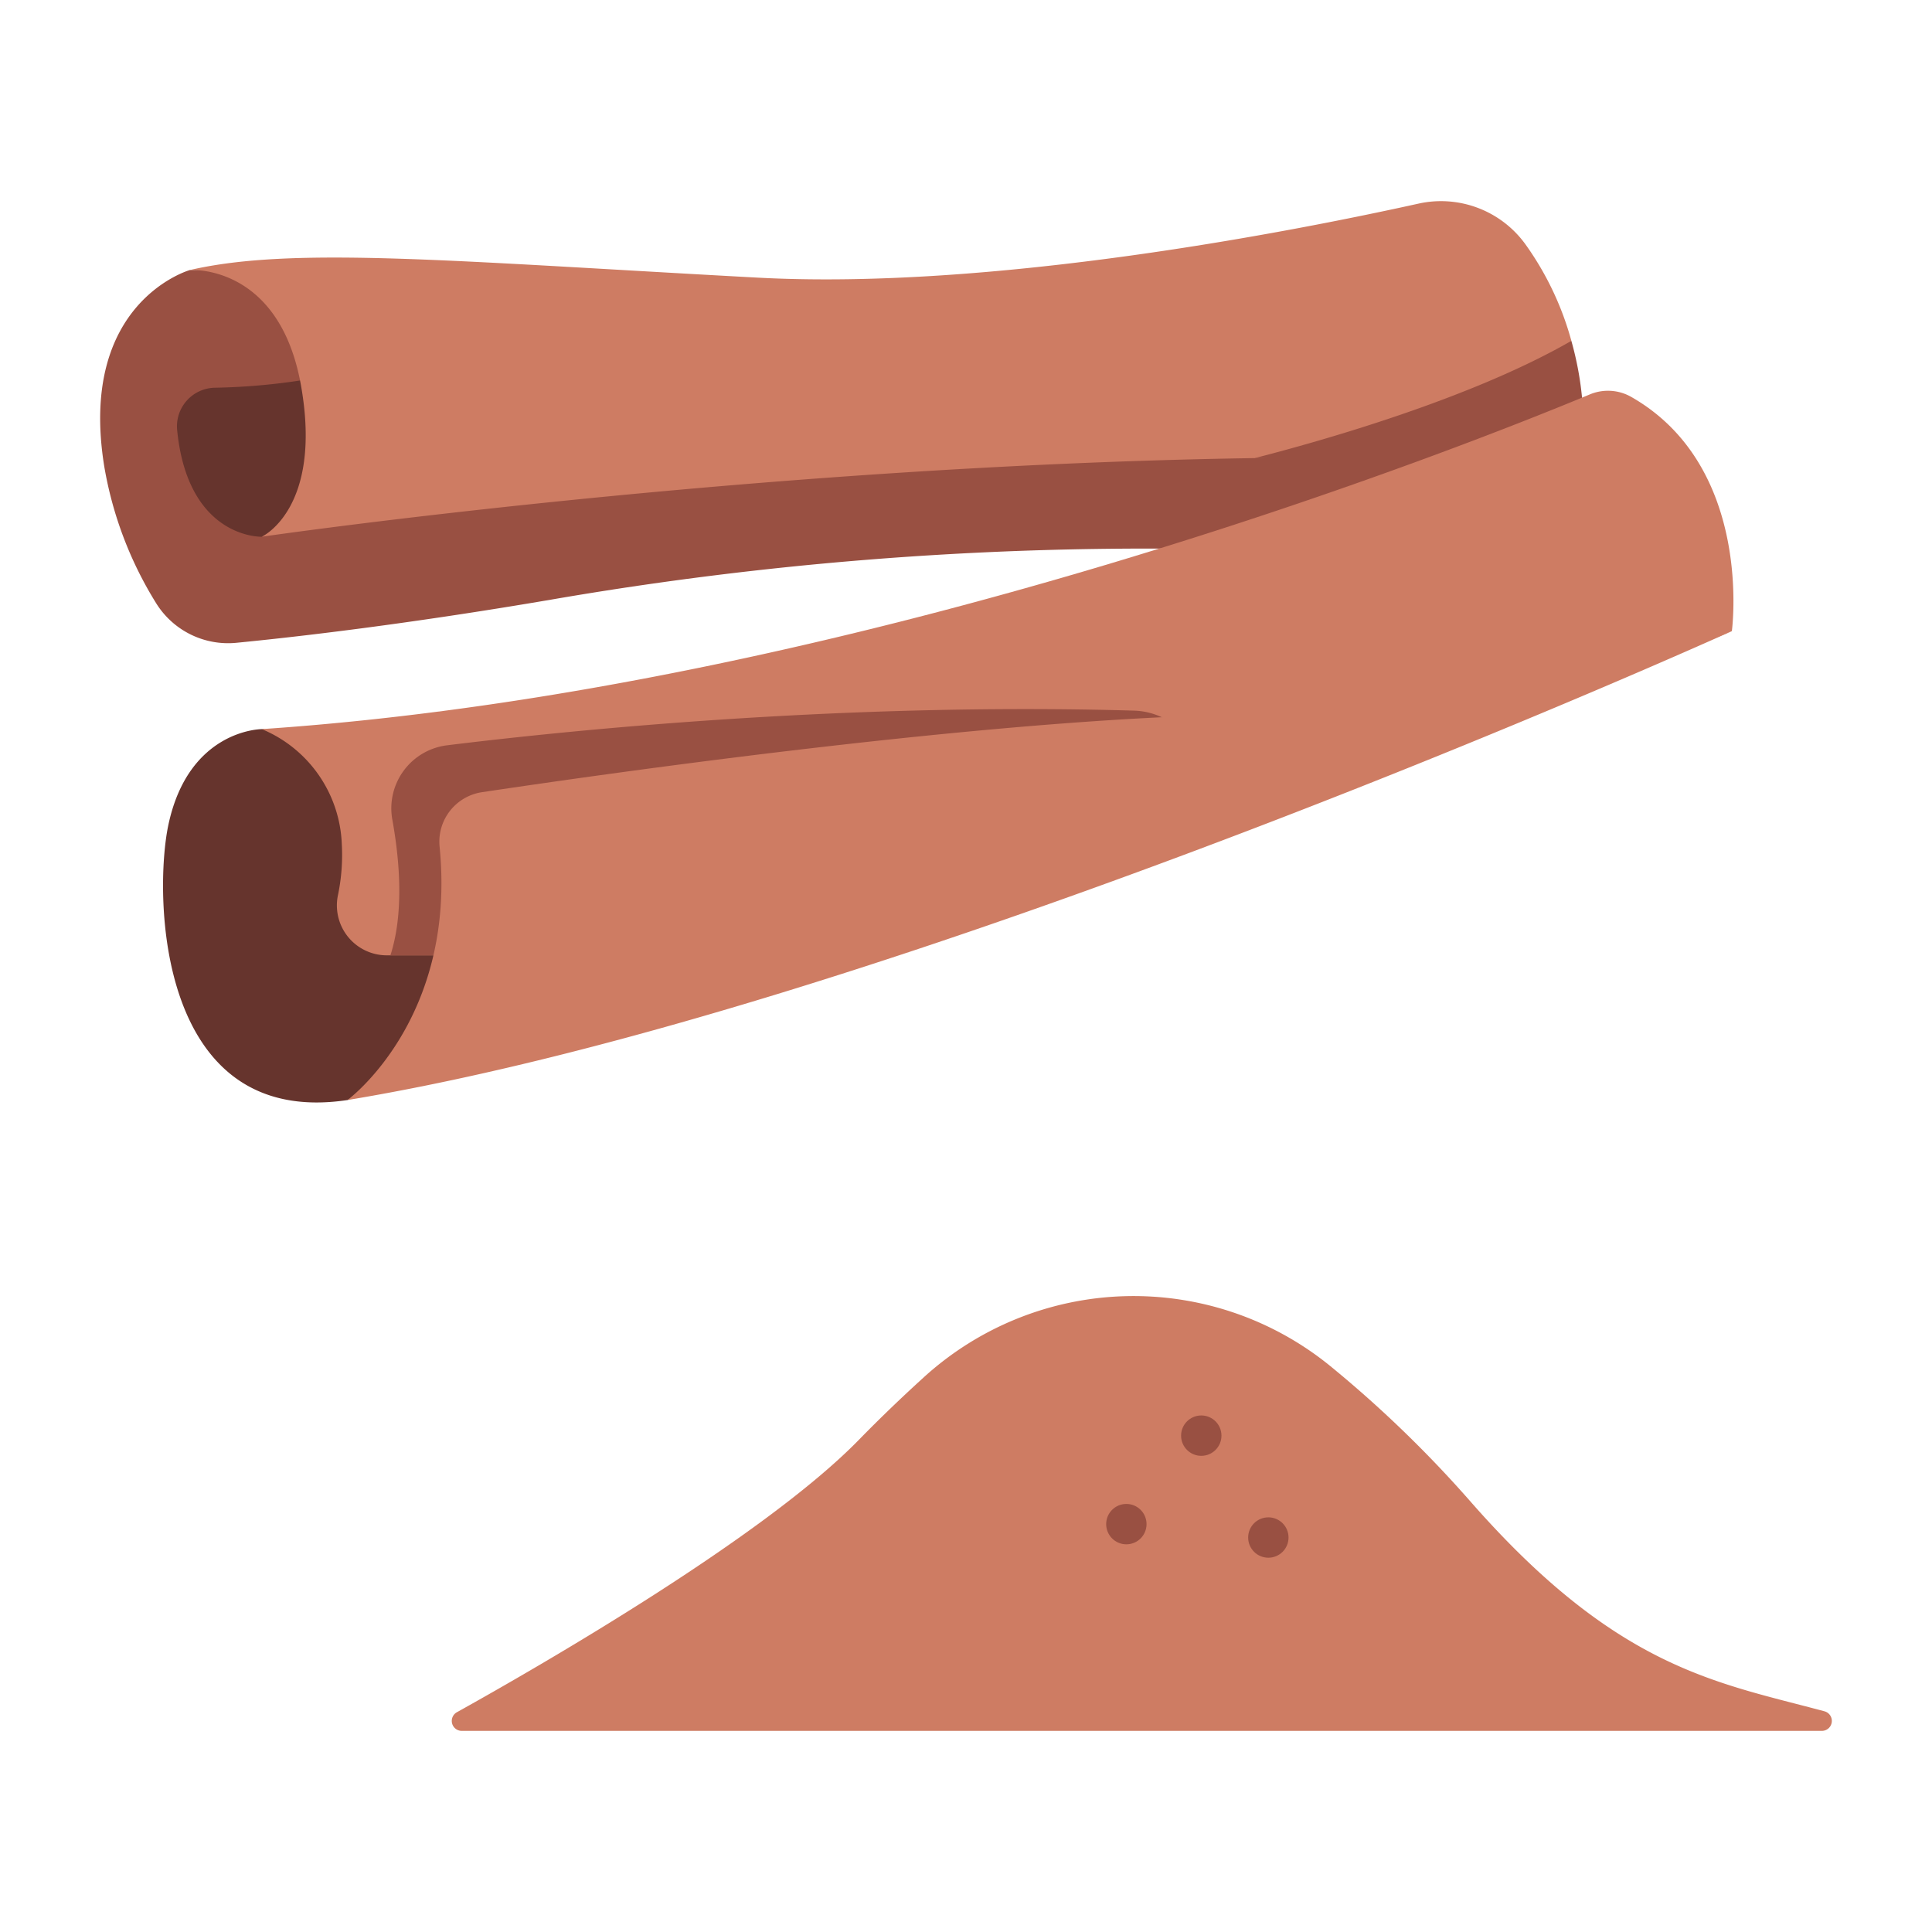
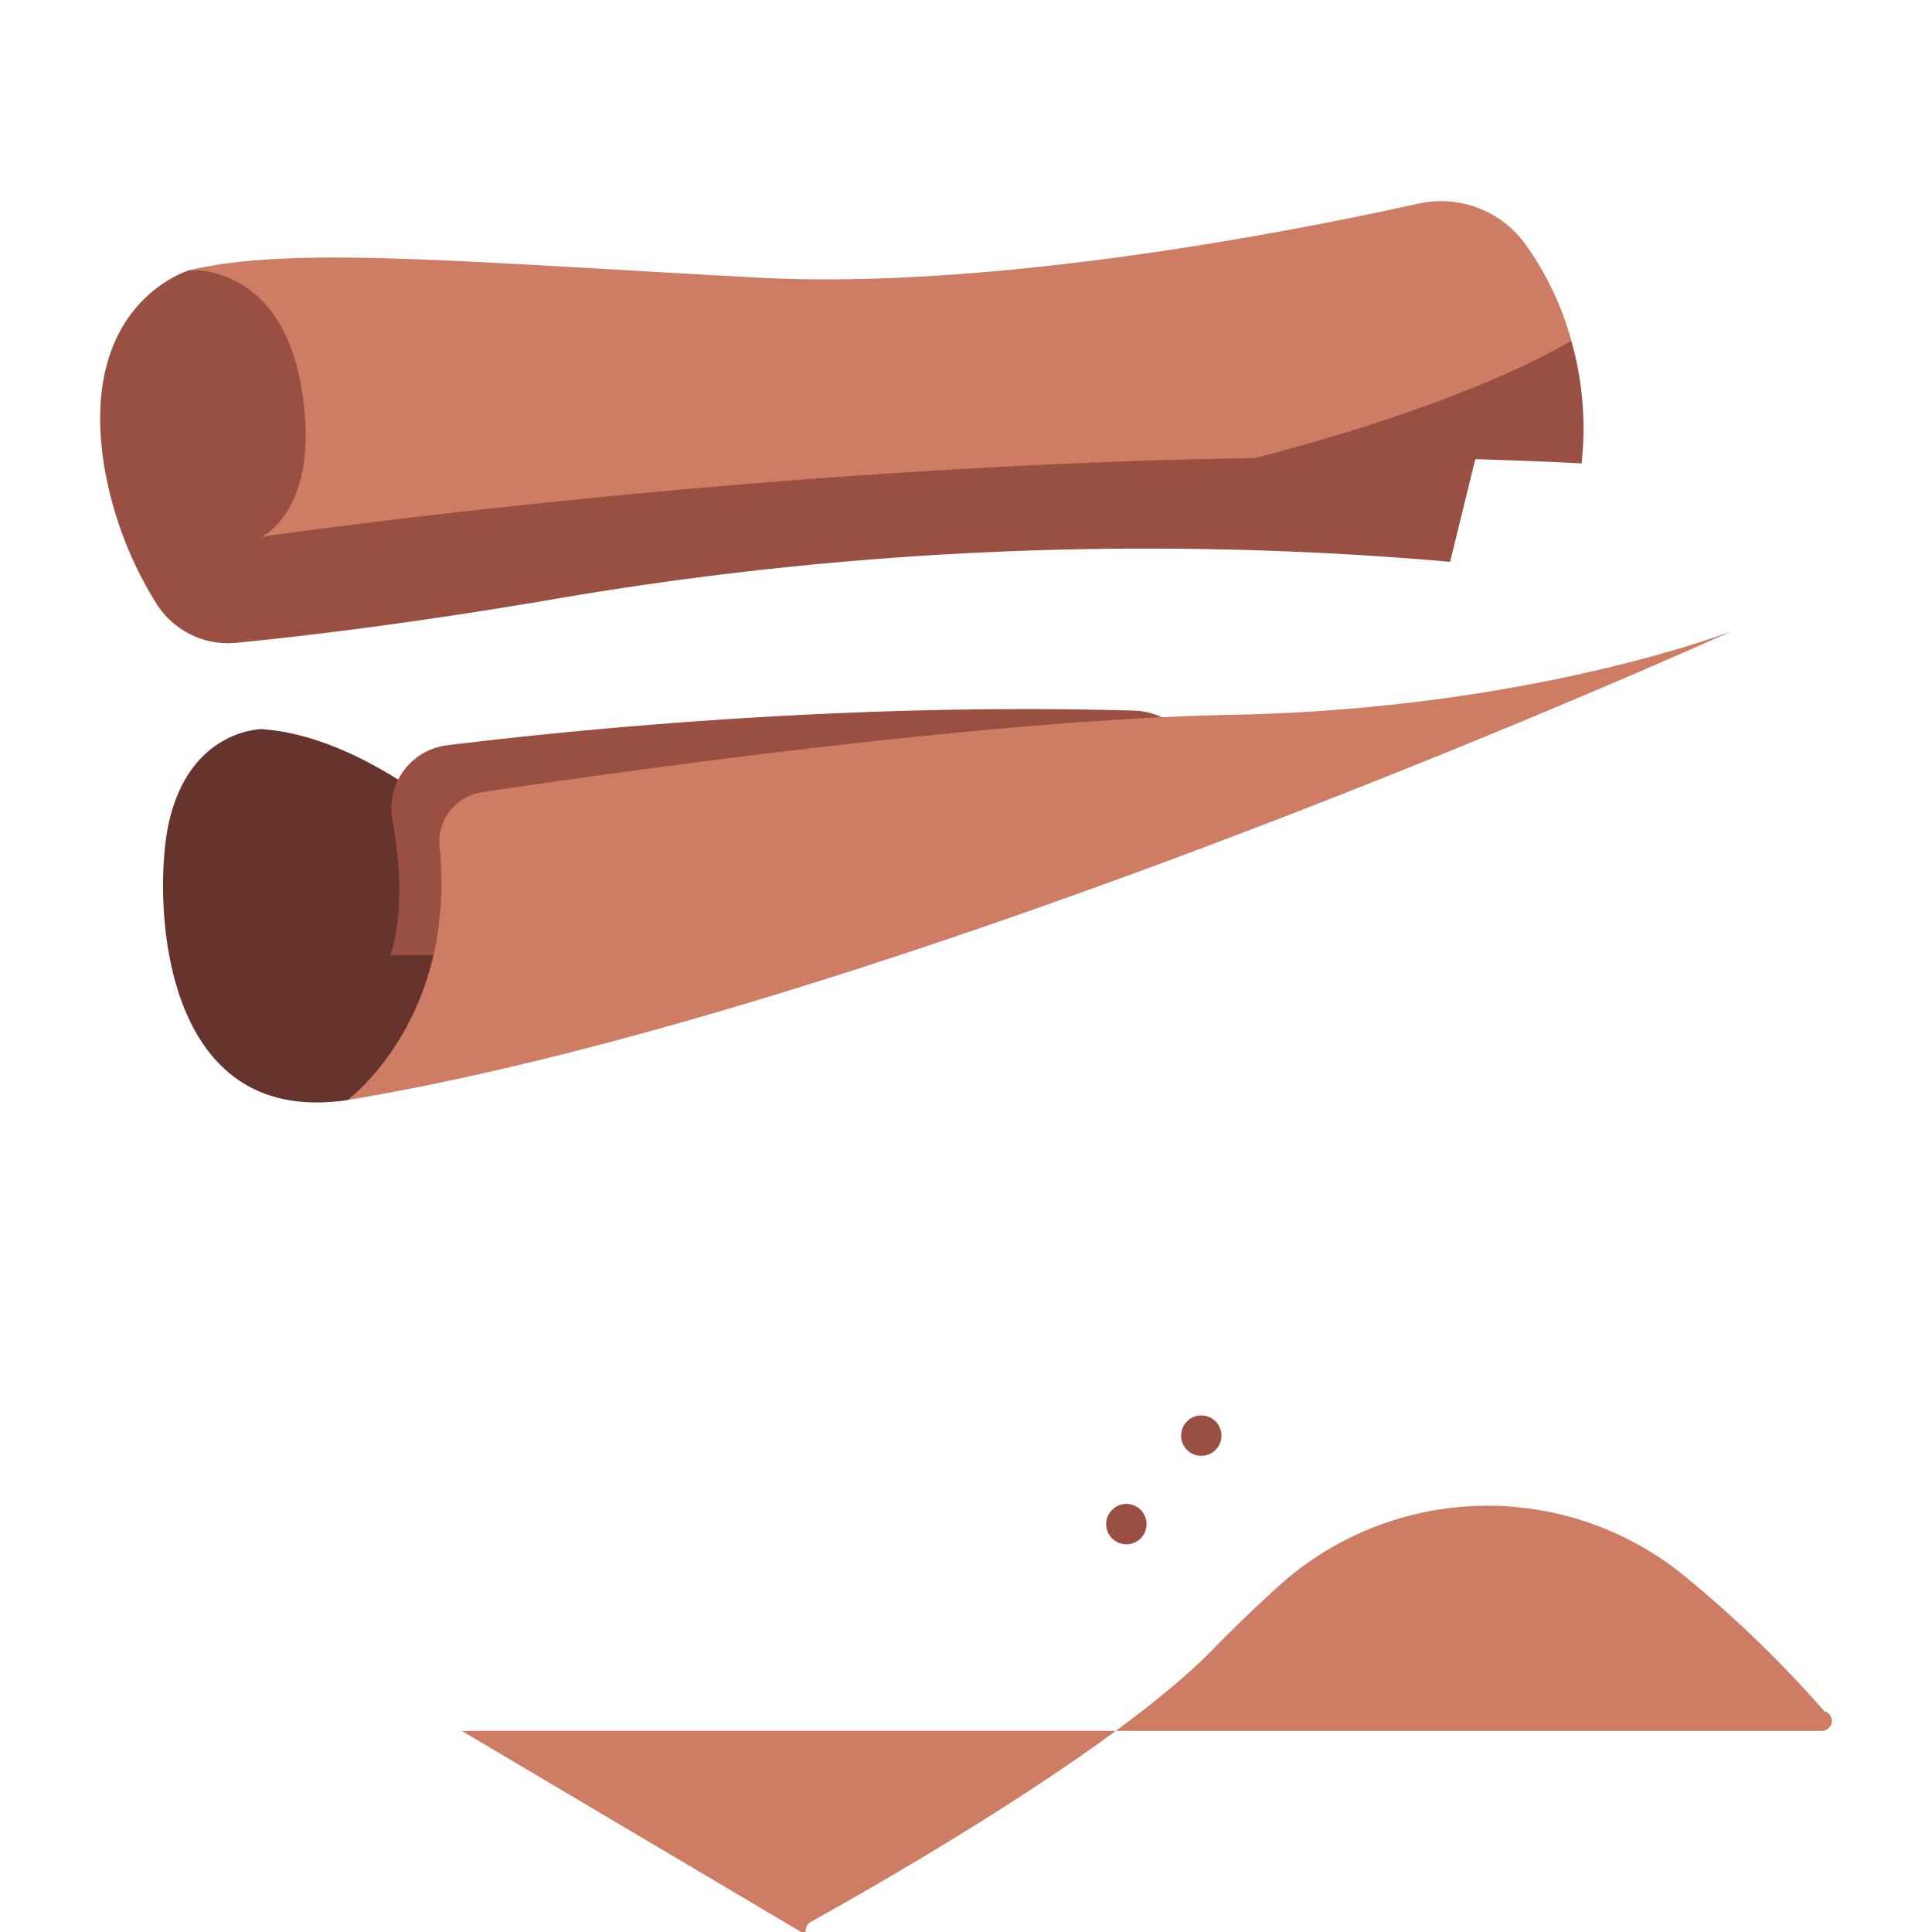
<svg xmlns="http://www.w3.org/2000/svg" id="icons" height="512" viewBox="0 0 340 340" width="512">
  <path d="m33.415 47.523s-19.815 5.602-15.048 34.677a66.728 66.728 0 0 0 9.133 23.99 14.906 14.906 0 0 0 14.065 6.935c10.264-1 29.718-3.215 55.466-7.607a615.664 615.664 0 0 1 153.746-7.023q2.193.178 4.414.374l7.109-28.937s-194.076-23.696-228.885-22.409z" fill="#995042" />
-   <path d="m46.072 94.46s-13.014.423-14.9-18.808a6.792 6.792 0 0 1 6.692-7.419 112.669 112.669 0 0 0 22.483-2.684s3.082 22.023-14.275 28.911z" fill="#66342d" />
  <path d="m33.415 47.523s15.794-1.179 19.576 20.432-6.919 26.5-6.919 26.5 85.82-12.487 174.728-13.837c26.8-1.126 44.89-8.343 55.737-20.633a53.277 53.277 0 0 0 -8.035-16.92 18.327 18.327 0 0 0 -18.837-7.239c-21.753 4.815-74.81 15.273-116.37 13.031-53.61-2.891-81.639-5.557-99.88-1.334z" fill="#ce7c63" />
  <path d="m278.333 81.558a56.427 56.427 0 0 0 -1.8-21.573c-17.753 10.231-44.251 17.693-55.733 20.636 19.315-.293 38.775-.064 57.533.937z" fill="#995042" />
  <path d="m46.072 128.313s-12.88 0-16.451 16.9c-2.523 11.935-2.178 53.437 31.533 48.378a36.558 36.558 0 0 0 6.191-3.275l31.7-27.68s-26.923-32.48-52.973-34.323z" fill="#66342d" />
-   <path d="m81.256 304.605h239.366a1.753 1.753 0 0 0 .449-3.447c-19.085-5.126-36.474-7.471-62.278-36.9a207.336 207.336 0 0 0 -24.772-23.926 54.811 54.811 0 0 0 -71.477 2.076c-3.742 3.4-7.586 7.076-11.411 10.993-16.654 17.052-55.754 39.59-70.733 47.926a1.751 1.751 0 0 0 .856 3.278z" fill="#ce7c63" />
-   <path d="m46.072 128.313a22.852 22.852 0 0 1 14.079 20.246 34.575 34.575 0 0 1 -.692 9.047 8.787 8.787 0 0 0 8.641 10.517h51.726c79.37-22.789 157.318-45.277 184.952-57.054 0 0 3.934-28.945-17.78-41.26a8.271 8.271 0 0 0 -7.255-.383c-20.551 8.559-128.743 51.801-233.671 58.887z" fill="#ce7c63" />
+   <path d="m81.256 304.605h239.366a1.753 1.753 0 0 0 .449-3.447a207.336 207.336 0 0 0 -24.772-23.926 54.811 54.811 0 0 0 -71.477 2.076c-3.742 3.4-7.586 7.076-11.411 10.993-16.654 17.052-55.754 39.59-70.733 47.926a1.751 1.751 0 0 0 .856 3.278z" fill="#ce7c63" />
  <g fill="#995042">
    <circle cx="211.405" cy="252.65" r="3.553" />
    <circle cx="198.22" cy="268.221" r="3.553" />
-     <circle cx="223.208" cy="270.579" r="3.553" />
    <path d="m119.823 168.123c31.6-9.073 62.969-18.1 91.031-26.417a12.4 12.4 0 0 0 -11.327-16.648c-50.872-1.466-98.891 3.4-120.832 6.1a11.179 11.179 0 0 0 -9.654 13.069c1.3 7.174 2.074 16.449-.338 23.9z" />
  </g>
  <path d="m61.154 193.587s19.245-14.126 16.208-44.58a8.813 8.813 0 0 1 7.463-9.595c23.508-3.521 89.027-12.8 131.856-13.612 52.966-1 88.094-14.732 88.094-14.732s-146.756 66.482-243.621 82.519z" fill="#ce7c63" />
</svg>